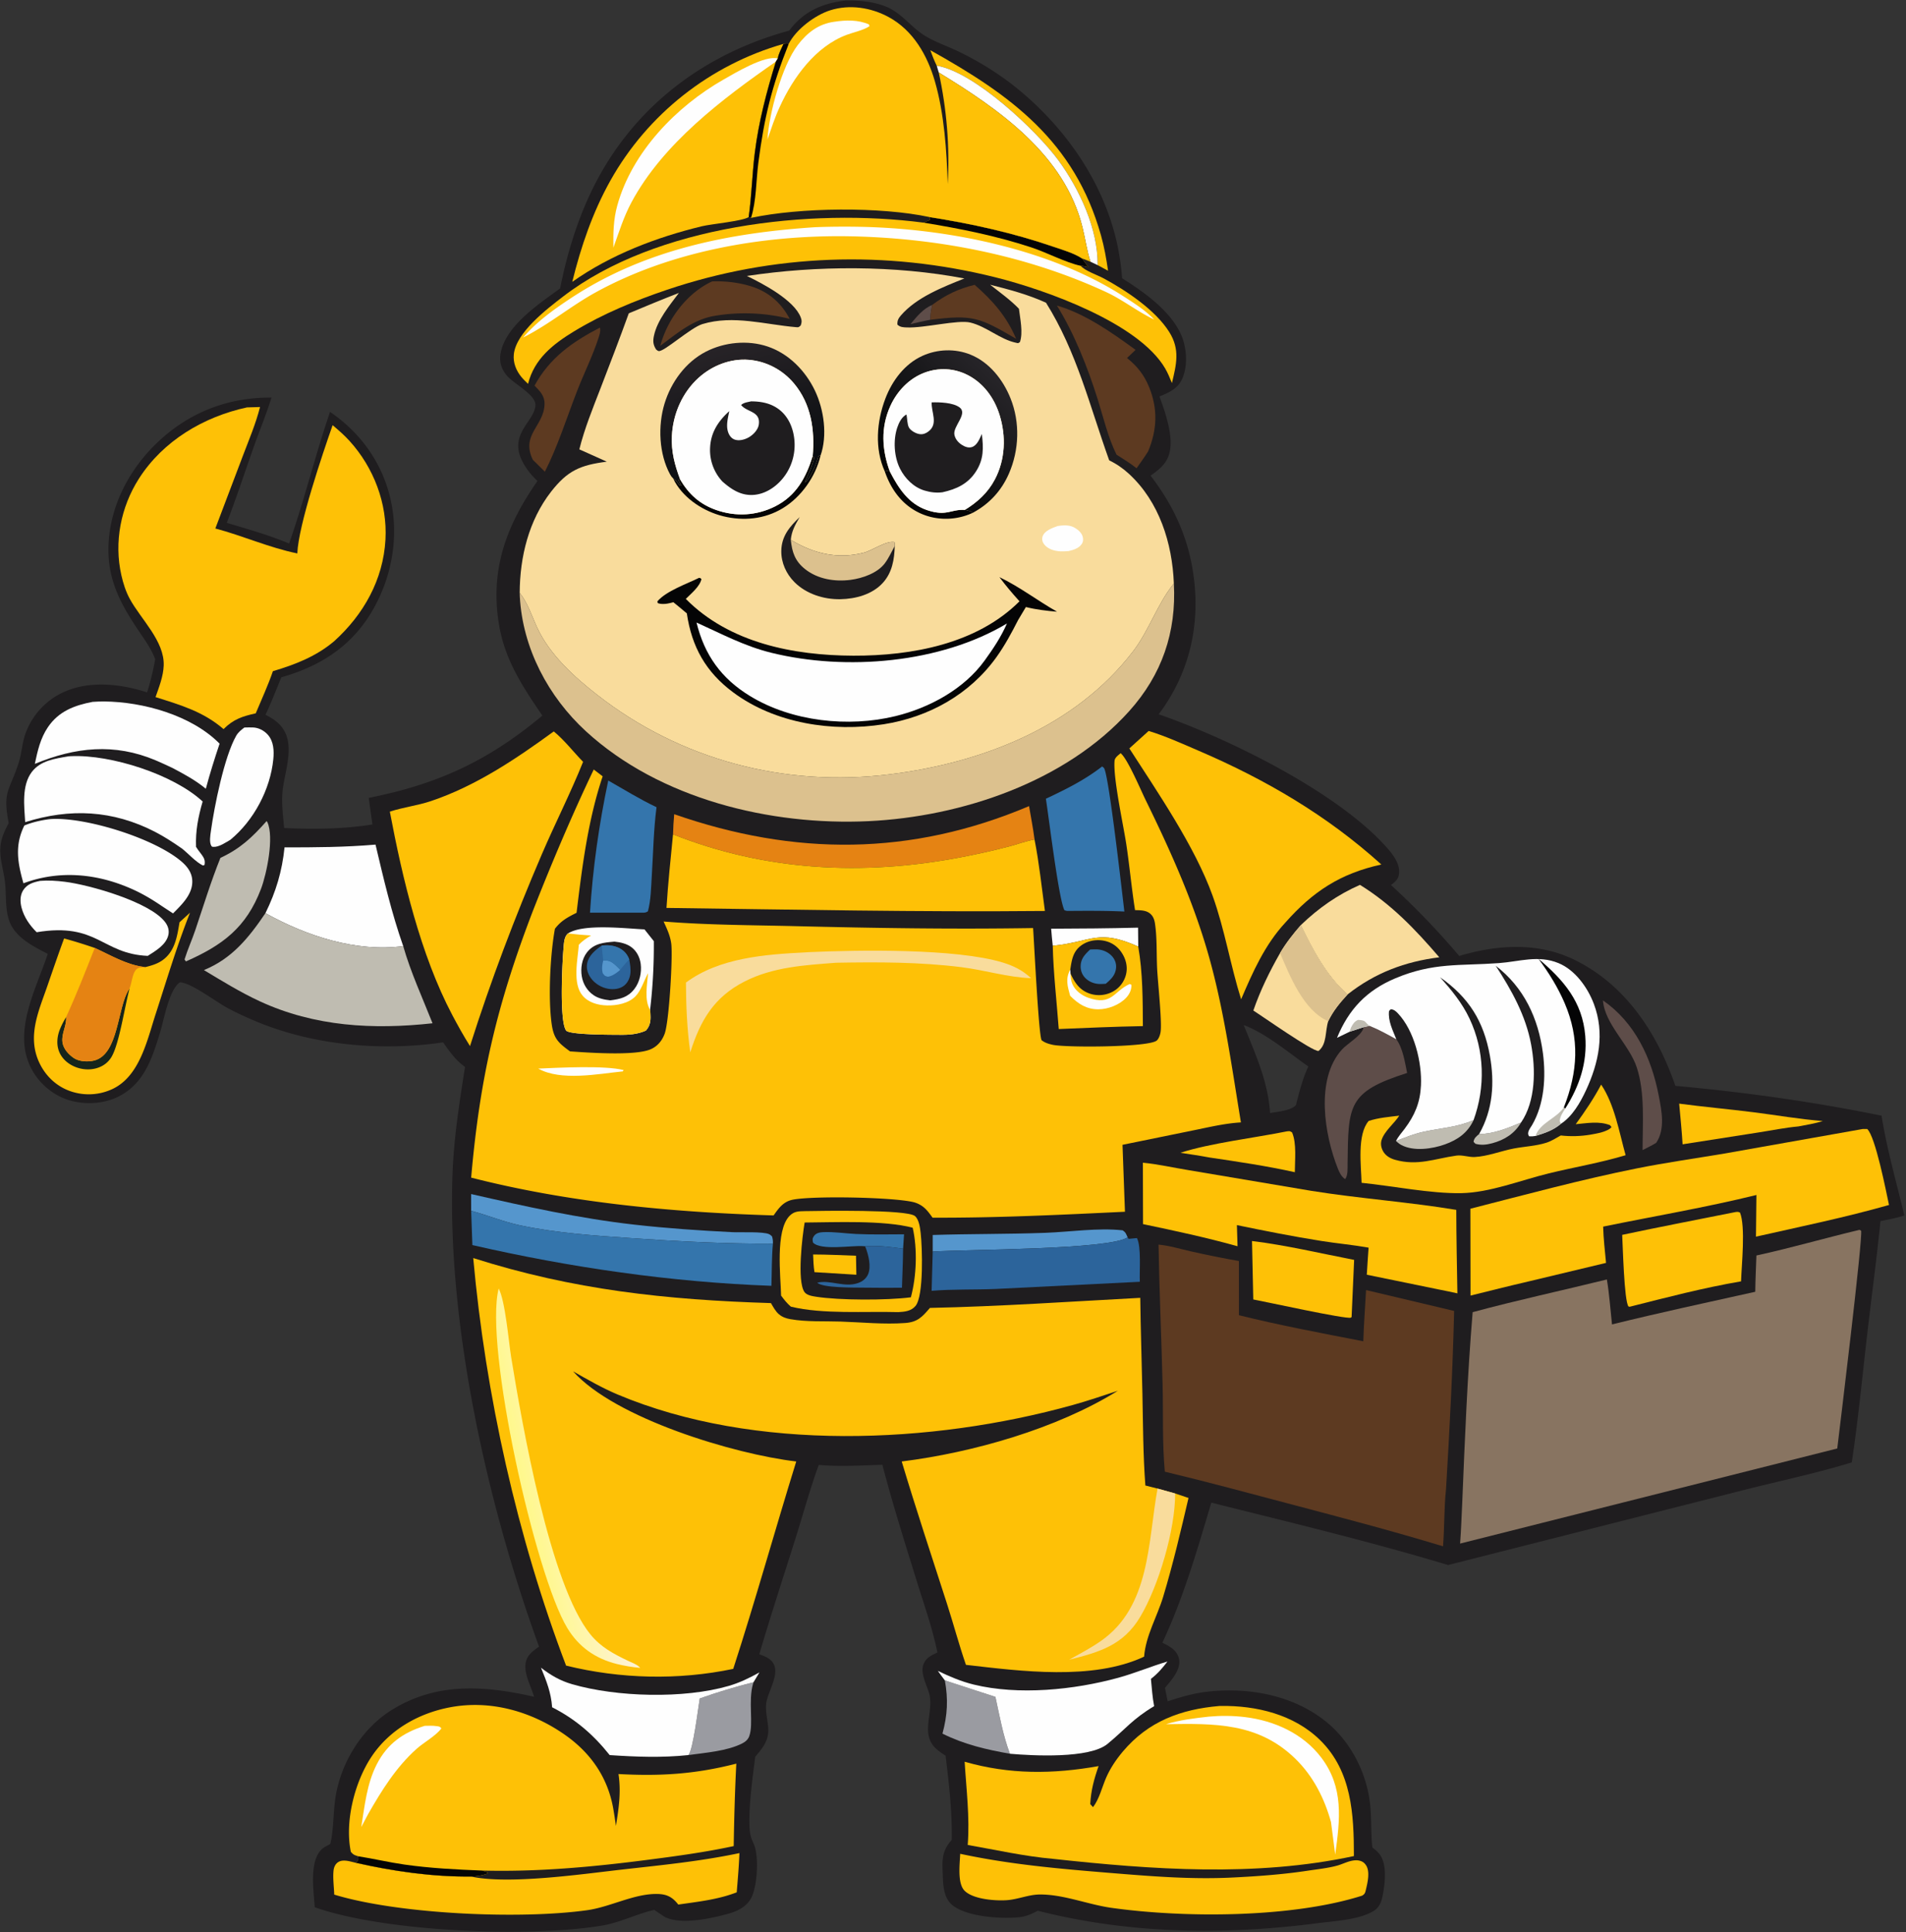
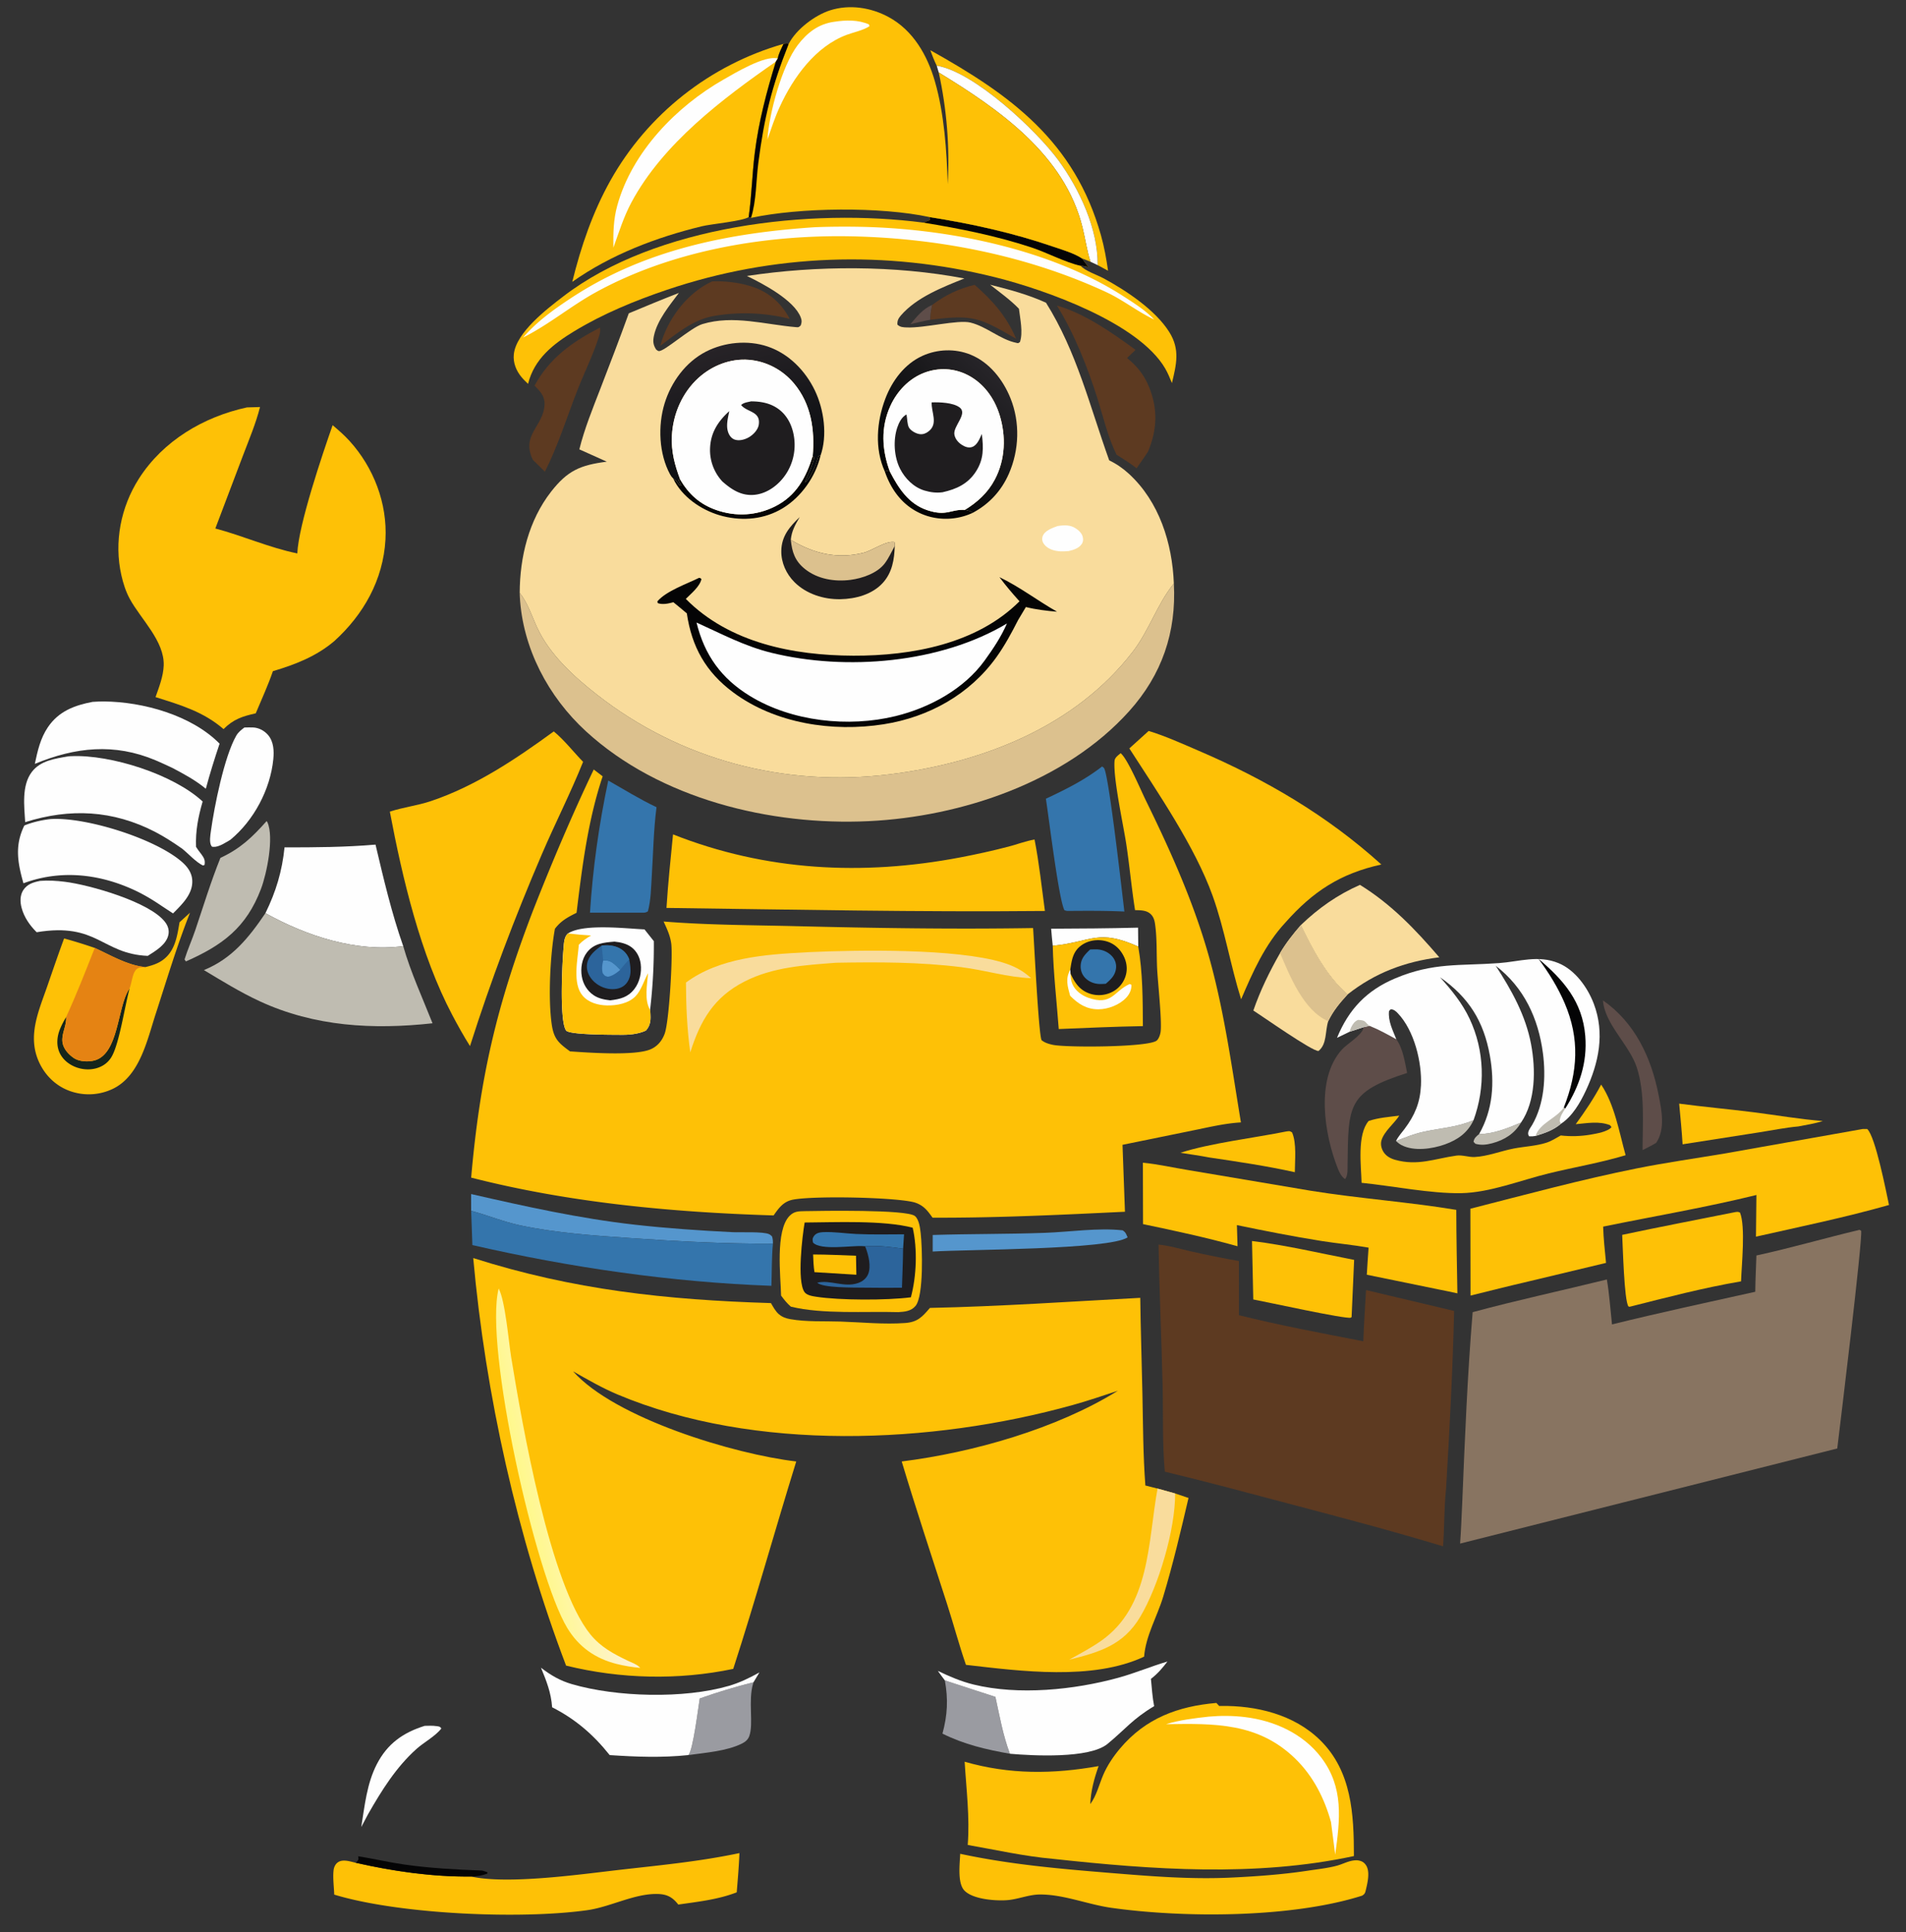
<svg xmlns="http://www.w3.org/2000/svg" width="803" height="814" fill="none">
  <rect width="100%" height="100%" fill="#333333" stroke="none" />
-   <path fill="#1F1D1F" d="M356.32.199c5.665-.104 11.817.487 17.102 2.652 6.382 2.613 10.236 8.43 15.928 12.012 4.364 2.744 9.467 4.446 14.12 6.667 10.205 4.872 19.916 11.117 28.436 18.558 22.652 19.784 38.76 46.786 40.825 77.131 9.051 5.696 20.033 13.394 24.702 23.42 2.477 5.321 3.104 12.883.85 18.443-1.858 4.583-5.543 6.187-9.795 7.943 2.367 6.455 5.73 16.093 4.388 22.988-.987 5.068-4.179 7.573-8.142 10.363 9.693 12.612 15.821 25.959 18.062 41.755 3.017 21.271-1.734 41.599-14.645 58.789 29.314 10.126 76.004 32.983 96.612 56.715 2.432 2.801 5.098 6.517 4.657 10.429-.268 2.387-1.628 3.399-3.399 4.79 10.353 9.478 19.68 19.182 28.762 29.882 15.829-4.753 32.999-5.858 48.17 1.444 21.832 10.509 35.235 31.04 42.881 53.277 29.106 2.626 58.231 6.714 86.858 12.567 2.238 14.049 6.324 28.179 9.603 42.033-3.29 1.092-6.651 1.706-10.048 2.366-1.652 16.344-3.865 32.609-5.739 48.926-2.018 17.573-3.712 35.247-6.357 52.737-15.89 4.868-32.417 8.232-48.516 12.408l-121.556 30.83c-32.843-9.911-66.475-17.932-99.753-26.29-5.915 19.852-11.775 40.225-20.621 59 1.34.674 2.682 1.373 3.904 2.25 1.69 1.215 2.944 3.022 3.182 5.122.501 4.424-3.423 8.52-5.995 11.677l1.147 5.664c5.491-1.822 10.861-3.39 16.626-4.052 17.407-2 36.238 1.421 50.111 12.628 10.534 8.51 17.27 21.882 18.593 35.292.581 5.885.258 11.802.901 17.704 1.168.907 2.479 1.955 3.305 3.188 3.063 4.574 1.952 12.854.823 18.01-.529 2.418-1.649 4.433-3.834 5.691-6.35 3.655-16.33 4.09-23.539 5.022-39.391 5.089-79.077 4.539-117.724-5.264-2.521 1.319-4.958 2.432-7.82 2.73-7.495.782-22.431-.127-28.356-5.278-3.901-3.39-3.694-9.404-3.913-14.122-.254-5.478.099-9.034 3.869-13.185.18-11.969-1.175-23.6-2.606-35.457-2.221-1.458-4.709-3.099-6.044-5.465-3.466-6.144 1.072-14.141-.939-20.961-1.006-3.412-3.672-8.306-2.419-11.875 1.007-2.868 3.36-3.983 5.949-5.187-2.034-10.047-5.515-19.843-8.555-29.621-5.102-16.413-10.279-32.822-14.632-49.454-8.852.262-17.963.851-26.798.046-3.762 10.343-6.644 20.967-9.951 31.457-5.073 16.095-10.34 32.13-15.1 48.322 1.582.566 3.363 1.231 4.649 2.34 5.289 4.561-1.09 13.015-1.747 18.397-.378 3.103.544 6.717.828 9.849.5 5.529-2.072 8.6-5.431 12.566-1.021 7.795-3.539 25.926-1.999 33.114.373 1.743 1.356 3.321 1.863 5.024 1.557 5.225.966 16.679-1.64 21.493-2.01 3.714-5.871 5.498-9.775 6.579-6.981 1.933-20.239 4.869-26.872 1.115l-4.12-2.779c-7.439 1.665-14.348 5.307-21.894 6.579-30.826 5.196-92.004 2.661-121.164-7.712-.383-5.832-1.315-12.4-.138-18.154.565-2.762 1.837-5.779 4.404-7.233.755-.428 1.535-.818 2.29-1.254 1.666-6.772 1.082-15.288 2.798-22.883 3.007-13.316 11.197-26.061 22.816-33.398 18.941-11.96 39.362-10.502 60.245-5.729-1.244-4.357-4.276-9.563-3.561-14.129.537-3.421 3.001-5.126 5.656-6.993-21.733-59.725-38.841-135.714-36.432-199.547.568-15.056 2.903-29.841 5.249-44.696-3.983-2.808-6.463-6.418-9.243-10.337-26.16 3.845-55.215 1.241-79.613-9.179-3.84-1.64-7.693-3.399-11.368-5.383-4.552-2.456-15.537-10.775-19.937-10.725-4.517 3.073-6.664 15.69-8.301 21.037-3.299 10.773-6.643 21.556-17.461 27.044-6.444 3.269-14.8 3.62-21.629 1.327-6.703-2.252-12.466-7.434-15.535-13.802-7.41-15.376 2.444-32.887 7.293-47.606-6.222-3.174-13.971-7.068-16.303-14.14-1.768-5.362-1.074-10.918-1.757-16.422-.617-4.976-2.363-9.826-1.851-14.896.364-3.599 1.845-6.501 3.451-9.665-2.653-13.648.398-13.453 4.246-25.505 1.176-3.684 1.36-7.656 2.553-11.362 2.496-7.751 8.182-14.259 15.466-17.859 11-5.436 24.734-4.023 36.024-.295 1.492-4.604 2.569-9.203 3.428-13.964-1.55-4.255-4.258-7.977-6.774-11.701-7.429-10.995-13.031-21.103-12.924-34.772.13-16.716 8.01-32.486 19.809-44.061 13.411-13.157 30.126-19.864 48.884-19.705-2.071 6.753-4.861 13.416-7.223 20.083-3.858 10.89-7.477 21.891-11.605 32.682 8.814 2.646 17.756 5.147 26.25 8.719 6.412-18.219 10.972-37.15 17.244-55.453 11.996 8.187 20.753 19.756 24.73 33.794 4.645 16.391 1.937 34.199-6.338 48.974-8.706 15.543-22.047 24.271-38.908 29.029-2.162 5.283-4.25 10.611-6.667 15.782 1.811.974 3.639 1.995 5.169 3.386 8.702 7.912 2.437 20.562 1.89 30.326-.258 4.598.414 9.428.785 14.018 12.412.559 24.905.459 37.202-1.492l-1.56-11.209c29.181-5.772 50.445-15.682 73.15-34.658-8.2-12.056-15.572-23.05-18.161-37.741-4.108-23.309 2.893-42.234 16.106-61.106a31.749 31.749 0 0 1-3.609-3.954c-11.436-14.913 2.567-20.392 2.746-28.091.103-4.399-9.425-9.022-12.24-12.583-1.97-2.492-2.95-5.248-2.537-8.429 1.542-11.895 16.287-21.561 25.176-28.051 3.358-16.842 8.746-33.714 17.246-48.68 17.39-30.622 45.631-50.765 79.26-59.938l.531-.684c6.119-7.736 13.808-10.872 23.31-12.02zm167.66 431.633c4.973 12.411 10.175 23.517 11.108 37.09 2.897-.559 8.937-1.018 10.913-3.401l.161-.665c1.355-5.294 2.725-10.603 5.042-15.575-8.43-5.895-17.613-13.79-27.224-17.449z" />
  <path fill="#5E4D49" d="M383.59 136.547c2.73-3.24 5.191-6.388 9.18-8.126-.52 2.161-.818 4.075-.817 6.3-2.803.501-5.585 1.199-8.363 1.826z" />
  <path fill="#BFBCB1" d="M623.152 477.763c6.128-.059 12.121-2.5 17.664-4.85-2.698 4.656-6.989 7.354-12.156 8.725-2.411.64-4.65.9-7.066.221l-.783-.818c.209-1.574 1.151-2.297 2.341-3.278zm-35.017 2.947c3.851-1.529 7.541-3.033 11.605-3.919 7.143-1.558 14.292-1.92 21.069-4.891-2.448 5.304-6.629 8.265-12.051 10.21-5.373 1.928-13.083 3.017-18.285.315-.876-.454-1.593-1.078-2.338-1.715z" />
  <path fill="#FEFEFE" d="M442.854 391.247c12.207-.049 24.404-.125 36.607-.446l.084 7.98c-16.864-7.541-19.495-2.127-35.318-.407l-.701.071c-.235-2.396-.516-4.796-.672-7.198z" />
  <path fill="#5D3A21" d="M410.616 119.991c7.68 6.706 13.473 13.307 17.497 22.756-15.5-9.018-18.145-10.292-36.16-8.026-.001-2.225.297-4.139.817-6.3 5.619-4.183 11.024-6.777 17.846-8.43z" />
  <path fill="#FEC106" d="M391.947 21.158c33.854 18.87 60.768 38.358 71.894 77.977 1.381 4.917 2.267 9.88 2.988 14.93l-4.385-2.366c.148-15.324-7.643-31.977-16.493-44.115-9.023-12.375-35.482-37.39-51.308-39.9-1.051-2.147-1.892-4.282-2.696-6.526z" />
  <path fill="#FEFEFE" d="M394.645 27.683c15.826 2.511 42.285 27.526 51.308 39.901 8.85 12.138 16.641 28.791 16.493 44.115l-3.025-1.442c-1.501-4.619-2.181-9.608-3.336-14.333-7.518-30.757-35.211-49.886-60.592-65.397l-.848-2.844z" />
  <path fill="#5E4D49" d="M675.33 421.449c13.529 9.409 20.411 24.244 23.468 39.99 1.257 6.472 2.862 14.206-1.047 20.026-1.82 1.135-3.835 2.063-5.736 3.063.009-11.18 1.08-24.147-2.45-34.871-3.145-9.552-13.536-18.244-14.235-28.208z" />
  <path fill="#FEC106" d="M542.157 476.623c1.21-.086 1.105-.259 2.201.461 1.983 4.643 1.16 11.725 1.155 16.748-11.915-2.65-23.982-4.417-36.047-6.209-4.042-.767-8.111-1.357-12.179-1.967 12.617-4.095 31.249-6.268 44.87-9.033z" />
  <path fill="#5596CD" d="M392.955 520.281c15.784-.504 31.589-.33 47.382-.909 10.567-.387 22.152-2.187 32.608-1.062 1.371.868 1.462 1.523 2.119 2.975-7.801 5.242-67.712 5.04-82.113 5.967l.004-6.971z" />
  <path fill="#FEC106" d="M707.436 464.944c10.433 1.385 20.918 2.311 31.357 3.634 9.723 1.231 19.367 2.935 29.147 3.692-3.334 1.081-6.879 1.618-10.318 2.284-5.542.495-11.198 1.672-16.708 2.519l-32.031 5.007c-.349-5.722-.92-11.428-1.447-17.136z" />
  <path fill="#9A9BA1" d="m398.068 707.919 21.302 6.95c1.749 7.974 3.205 16.312 6.116 23.962-10.043-1.78-19.227-3.894-28.424-8.481 2.116-7.836 2.458-14.45 1.006-22.431z" />
  <path fill="#5D3A21" d="M300.032 118.544c5.33-.217 11.09.458 16.198 2.018 7.48 2.283 12.877 6.952 16.477 13.788-10.515-2.682-21.907-3.088-32.58-1.105-8.548 1.732-15.157 7.405-21.963 12.448a45.3 45.3 0 0 1 1.163-3.611c3.604-9.802 11.153-19.144 20.705-23.538z" />
  <path fill="#9A9BA1" d="M294.801 715.539c7.447-2.635 14.98-4.927 22.649-6.827l-.179.581c-2.158 7.266.304 16.871-1.607 22.11-.534 1.465-1.626 2.39-2.972 3.073-6.422 3.259-15.542 3.908-22.672 4.911 1.985-2.015 4.151-20.185 4.781-23.848z" />
  <path fill="#5D3A21" d="M252.769 138.007c.349 1.604-.229 3.167-.732 4.701-2.435 7.43-6.016 14.586-8.858 21.888-4.374 11.237-8.162 23.39-13.616 34.119l-5.086-5.016c-5.129-10.621 4.712-14.143 4.942-23.468.086-3.467-1.95-5.465-4.227-7.771 6.442-11.755 15.855-18.377 27.577-24.453z" />
  <path fill="#5596CD" d="M198.484 503.034c22.841 5.21 45.452 10.249 68.775 12.889 13.776 1.56 27.596 2.487 41.442 3.18 3.137.157 12.922-.345 15.354.856.546.269.776.523 1.196.907.357 1.101.408 1.92.38 3.073-20.038.06-39.698-.939-59.681-2.333-15.756-1.099-31.476-2.12-46.96-5.418-6.968-1.484-13.607-4.264-20.49-6.097l-.016-7.057z" />
  <path fill="#FEFEFE" d="M102.956 306.487c1.189-.029 2.381-.057 3.571-.022 2.418.072 4.766 1.306 6.352 3.12 2.447 2.797 2.615 6.75 2.267 10.269-1.256 12.728-8.229 25.819-18.084 33.933-1.986 1.14-4.877 3.167-7.213 2.98-.478-.038-.583-.051-.818-.432-.918-1.489-.424-4.424-.197-6.079 1.428-10.419 5.658-31.588 10.718-40.354.836-1.449 2.091-2.42 3.404-3.415z" />
  <path fill="#BFBCB1" d="M112.318 345.917c.118.166.271.313.354.499 2.844 6.31-.269 21.62-2.722 28.08-6.186 16.288-16.188 23.702-31.574 30.52-.289-.196-.425-.554-.624-.841 1.314-4.205 3.16-8.281 4.575-12.477 3.413-10.125 6.541-20.371 10.536-30.285 8.423-3.943 13.345-8.623 19.455-15.496z" />
  <path fill="#5E4D49" d="m574.44 432.75 2.519-.58c4.031 1.613 7.536 3.6 11.325 5.668 2.781 3.844 3.602 9.645 4.538 14.182-25.085 7.988-24.757 13.556-25.088 38.184-.027 1.998.227 4.89-1.024 6.533-1.511-.914-2.408-2.758-3.056-4.381-5.666-14.187-9.581-37.696 1.677-50.168 2.285-2.531 7.999-5.742 9.005-8.84.063-.192.069-.398.104-.598z" />
  <path fill="#FEC106" d="M527.473 522.824c14.415 1.753 28.762 5.189 43.024 7.944l-1.066 24.088c-.118.083-.22.194-.353.249-1.871.777-35.872-6.705-41.071-7.663l-.534-24.618z" />
  <path fill="#F9DC9C" d="M548.055 389.716c4.844 10.161 11.009 21.806 19.687 29.22-3.297 3.603-6.031 6.846-8.166 11.281-1.373 4.445-.471 9.622-4.081 12.538-2.496.305-23.958-14.836-27.458-17.044 2.942-8.51 6.8-16.388 11.253-24.189 2.478-4.224 5.561-8.113 8.765-11.806z" />
  <path fill="#DCC18E" d="M548.054 389.716c4.844 10.161 11.009 21.806 19.687 29.22-3.297 3.603-6.031 6.846-8.166 11.281-10.434-4.505-16.127-19.005-20.286-28.695 2.478-4.224 5.561-8.113 8.765-11.806z" />
  <path fill="#3475AC" d="M256.257 328.829c6.766 3.853 13.296 7.886 20.339 11.237-1.243 9.533-1.4 19.391-2 28.992-.307 4.91-.352 10.08-1.623 14.851-1.07.794-2.047.558-3.348.592l-21.064-.001c1.209-18.987 3.777-37.042 7.696-55.671z" />
  <path fill="#FEFEFE" d="M16.938 371.095c3.405-.287 6.939-.04 10.322.375 10.44 1.28 36.15 8.561 42.41 17.133 1.15 1.576 1.696 3.402 1.249 5.338-.947 4.105-5.376 6.648-8.671 8.754-19.383-.821-21.107-14.203-46.8-9.965-2.895-2.859-5.297-6.3-6.354-10.279-.647-2.433-.721-5.209.679-7.407 1.675-2.63 4.275-3.369 7.165-3.949z" />
  <path fill="#5D3A21" d="M445.291 128.738c11.769 3.338 23.333 11.508 33.118 18.65l-3.59 3.437c4.294 3.445 7.216 7.144 9.296 12.246 3.748 9.196 3.398 17.984-.404 27.085-1.527 2.438-3.225 4.768-4.879 7.121-2.622-2.125-5.622-3.897-8.449-5.746-3.573-7.257-5.493-15.576-7.909-23.273-4.212-13.419-9.779-27.547-17.183-39.52z" />
  <path fill="#FEC106" d="m443.525 398.445.701-.071c15.823-1.72 18.455-7.134 35.319.407 1.908 10.988 1.894 22.392 1.951 33.508-11.821.21-23.632.74-35.444 1.227-.864-11.653-2.25-23.401-2.527-35.071z" />
  <path fill="#FEFEFE" d="m450.908 408.494.145 1.755c-.014 1.449.158 2.981.739 4.324 1.193 2.757 3.872 4.757 6.64 5.747 10.011 3.582 10.817-2.8 17.5-5.77l.737.326c.075 2.043-.765 3.875-2.13 5.374-2.777 3.053-7.696 4.951-11.781 4.956-5.002.007-8.54-2.275-11.914-5.72-1.086-4.007-2.08-7.158.064-10.992z" />
  <path fill="#1F1D1F" d="M450.906 408.494c.605-3.932 1.069-7.502 4.464-10.078 2.719-2.064 6.303-2.751 9.635-2.124 3.196.602 5.762 2.337 7.552 5.041 1.816 2.744 2.614 5.949 1.838 9.19a11.283 11.283 0 0 1-5.365 7.126c-2.97 1.687-6.652 2.053-9.891.958-4.233-1.431-6.268-4.484-8.088-8.358l-.145-1.755z" />
  <path fill="#3475AC" d="M459.266 400.015a46.808 46.808 0 0 1 2.569-.062c2.485.03 4.899 1.001 6.612 2.841 1.264 1.356 1.919 3.142 1.748 4.994-.282 3.046-2.133 4.767-4.338 6.658-.756.05-1.513.098-2.271.101-2.402.011-4.809-.884-6.473-2.658-1.311-1.397-1.915-3.188-1.827-5.094.141-3.041 1.884-4.784 3.98-6.78zm5.067-77.122c.286.264.672.45.858.792 2.095 3.858 7.581 52.757 8.508 60.337-7.972-.383-15.911-.328-23.89-.262-.459.015-.906-.165-1.348-.284-2.418-4.408-6.588-39.242-7.834-46.978 8.332-3.911 16.416-7.912 23.706-13.605z" />
  <path fill="#F9DC9C" d="M548.055 389.716c7.445-7.157 15.443-12.768 24.898-16.939 13.261 8.194 23.371 18.811 33.426 30.52-14.466 1.805-27.117 6.564-38.637 15.639-8.678-7.414-14.843-19.059-19.687-29.22z" />
  <path fill="#FEFEFE" d="M227.908 702.567c4.105 3.178 8.04 5.481 13.052 6.94 18.882 5.495 47.187 6.211 66.011.755 4.65-1.348 8.759-3.352 12.977-5.701l-2.499 4.151c-7.669 1.9-15.202 4.192-22.649 6.827-.63 3.663-2.796 21.833-4.781 23.848-11.21 1.169-21.955.757-33.155.007-6.89-8.634-14.396-15.132-24.251-20.144-.45-6.216-2.364-11.008-4.705-16.683z" />
-   <path fill="#2C649B" d="m475.065 521.285.422.626c1.171-.124 2.34-.234 3.513-.329 1.905 3.788.992 13.799 1.209 18.412l-60.778 3.029c-8.913.374-18.08.027-26.937.782l.458-16.553c14.401-.927 74.312-.725 82.113-5.967z" />
  <path fill="#FEFEFE" d="M39.014 295.685c1.574-.094 3.154-.181 4.732-.169 16.56.125 36.948 5.815 48.768 17.776-2.106 6.313-4.084 12.563-5.8 18.997-4.314-3.569-9.14-6.164-14.065-8.769-2.345-1.097-4.696-2.203-7.082-3.21-17.41-7.351-33.867-5.544-50.895 1.493 1.158-5.454 2.334-10.766 5.514-15.457 4.573-6.743 11.218-9.21 18.828-10.661z" />
  <path fill="#FEC106" d="M731.112 510.628c.97-.109.983-.188 1.956.209 2.377 5.976.681 21.78.442 28.976-15.838 2.706-31.339 6.765-46.902 10.698l-.529-.107c-1.837-2.344-2.389-25.788-2.647-30.171 15.85-3.38 31.79-6.414 47.68-9.605z" />
-   <path fill="#E58313" d="M284.042 343.011c50.658 17.628 99.686 17.703 149.499-3.409.793 4.68 1.712 9.372 2.316 14.079-3.638.613-7.343 2.039-10.942 2.979-6.741 1.76-13.609 3.271-20.453 4.569-41.099 7.8-81.87 5.72-120.917-9.715.078-2.852.226-5.662.497-8.503z" />
  <path fill="#FEFEFE" d="M20.336 345.167c.403-.045.805-.097 1.21-.121 14.87-.863 44.162 8.349 55.247 18.192 2.373 2.108 4.133 4.637 4.216 7.897.145 5.676-4.425 9.95-8.105 13.673l-4.78-3.143c-3.847-2.62-7.73-4.953-11.972-6.886-14.82-6.752-30.926-8.387-46.273-2.664-2.438-8.615-3.772-15.946.388-24.352 3.303-1.338 6.556-2.091 10.069-2.596zm218.976 48.07c6.576-4.214 24.331-2.05 32.215-1.697l3.931 4.948a230.412 230.412 0 0 1-1.571 28.942c.043.401.088.803.112 1.206.175 3.008.149 5.218-1.895 7.535-3.326 1.515-7.118 1.823-10.739 1.778-2.848-.035-21.447.089-22.855-1.806-2.882-3.881-1.629-28.781-1.084-34.916.178-2.002.245-4.612 1.886-5.99z" />
  <path fill="#1F1D1F" d="M258.884 396.697c2.475.231 5.213.855 7.218 2.399 2.203 1.696 3.473 4.255 3.825 6.982.463 3.591-.424 7.679-2.662 10.566-2.736 3.527-5.972 4.267-10.163 4.783-2.493-.273-5.015-.775-7.107-2.233-2.66-1.855-4.324-4.638-4.879-7.814-.598-3.425.018-7.454 2.225-10.225 3.017-3.791 7.084-4.064 11.543-4.458z" />
  <path fill="#2C649B" d="M253.499 398.368c3.185-.38 6.385.024 8.968 2.069 1.212.959 2.077 2.298 2.63 3.732.353 1.984.739 4.169.454 6.18-.278 1.97-1.205 3.892-2.859 5.059-1.808 1.276-4.179 1.517-6.316 1.174-2.989-.481-5.805-2.189-7.546-4.676-1.243-1.777-1.887-3.947-1.453-6.105.673-3.351 3.467-5.594 6.122-7.433z" />
  <path fill="#5596CD" d="M254.123 404.689c2.242-.169 3.391.338 5.079 1.834a23.533 23.533 0 0 1 2.072 2.07c-1.519 1.312-3.131 2.518-5.126 2.894-1.376-.336-1.357-.401-2.227-1.536-.432-1.981-.227-3.294.202-5.262z" />
  <path fill="#3475AC" d="M253.5 398.368c3.185-.38 6.385.024 8.968 2.069 1.212.959 2.077 2.298 2.63 3.732-1.329 1.441-2.647 2.854-3.824 4.424a23.533 23.533 0 0 0-2.072-2.07c-1.688-1.496-2.837-2.003-5.079-1.834l-.623-6.321z" />
  <path fill="#FEC106" d="M273.887 425.43c.043.401.088.803.112 1.206.175 3.008.149 5.218-1.895 7.535-3.326 1.515-7.118 1.823-10.739 1.778-2.848-.035-21.447.089-22.855-1.806-2.882-3.881-1.629-28.781-1.084-34.916.178-2.002.245-4.612 1.886-5.99 3.234.408 6.448.673 9.7.877-1.932 1.157-3.585 2.229-5.148 3.879-.462 6.167-2.792 16.397 1.618 21.5 2.523 2.921 6.504 3.996 10.232 4.079 4.08.091 9.114-.81 12.054-3.896 2.403-2.523 3.571-6.641 5.271-9.698-.365 4.701-1.709 11.295.848 15.452z" />
  <path fill="#FEFEFE" d="M395.113 703.916c4.914 2.353 9.754 4.452 15.061 5.751 18.897 4.628 42.295 2.283 60.989-2.858 7.007-1.927 13.721-4.787 20.686-6.835-2.119 2.758-4.167 5.182-6.96 7.311.373 3.82.609 7.721 1.35 11.488-9.19 5.506-11.924 9.547-19.649 15.915-7.617 6.279-31.542 4.977-41.104 4.143-2.911-7.65-4.367-15.988-6.116-23.962l-21.302-6.95c-.994-1.325-2.017-2.637-2.955-4.003z" />
  <path fill="#FEC106" d="M674.569 456.92c5.671 8.456 7.592 20.024 10.305 29.752-10.576 3.19-21.664 5.039-32.401 7.661-11.766 2.872-24.768 8.113-36.883 8.325-12.85.224-28.789-3.028-41.953-4.359-.2-7.162-1.963-20.34 2.983-26.054 4.148-1.377 8.579-1.702 12.899-2.237-2.161 3.359-6.309 6.523-7.479 10.335-.487 1.589-.118 3.314.701 4.743 1.078 1.879 2.992 2.948 5.023 3.521 9.538 2.686 16.665-.485 25.8-1.768 2.549-.358 5.172.713 7.753.587 5.381-.262 11.167-2.569 16.493-3.584 4.476-.852 9.218-1.028 13.581-2.402 2.149-.676 4.205-1.976 6.159-3.085 4.183.485 8.408.347 12.559-.351 2.291-.386 7.481-1.289 8.818-3.183l-.63-.8c-4.615-1.819-9.62-.835-14.435-.413 3.922-5.404 7.575-10.777 10.707-16.688z" />
  <path fill="#FEFEFE" d="M28.767 318.645c.431-.063.87-.073 1.306-.091 16.72-.706 43.02 7.704 55.303 19.107-1.872 6.459-3.038 12.35-2.787 19.095.877 1.501 2.076 2.753 2.993 4.222.704 1.126.827 2.134.58 3.427l-.677.22c-3.112-1.547-6.013-4.914-8.79-7.126-3.643-2.535-7.4-4.996-11.345-7.034-17.804-9.196-35.83-10.056-54.741-4.103-.399-6.718-1.548-15.38 2.764-21.113 3.647-4.847 9.836-5.647 15.394-6.604zm91.107 38.342c12.82.011 25.547-.065 38.332-1.166 3.422 14.451 6.742 28.734 11.668 42.766-19.939 2.642-40.859-4.34-58.044-13.893 4.442-9.084 7.023-17.637 8.044-27.707z" />
  <path fill="#3475AC" d="M198.5 510.091c6.883 1.833 13.522 4.613 20.49 6.097 15.484 3.298 31.204 4.319 46.96 5.418 19.983 1.394 39.643 2.393 59.681 2.333-.536 5.837-.443 11.89-.634 17.759-42.309-1.548-84.769-7.707-125.987-17.165l-.51-14.442z" />
  <path fill="#FEC106" d="M339.269 510.227c6.693-.122 42.626-.752 46.15 2.04 1.802 1.427 2.223 5.163 2.471 7.311.647 5.619 1.372 26.404-2.196 30.615-1.856 2.189-4.527 2.435-7.202 2.585-14.091-.402-31.866.97-45.307-2.311-1.623-1.399-2.832-2.932-4.108-4.647-.188-8.076-2.522-27.438 3.584-33.606 2.018-2.038 3.926-1.912 6.608-1.987z" />
  <path fill="#1F1D1F" d="M338.996 515.031c12.832-.073 33.261-1.045 45.523 2.194 2.051 8.99 1.618 20.414-.766 29.31-10.165 1.326-30.054 1.292-39.884-.233-1.584-.246-4.001-.595-4.968-2.017-3.185-4.687-.875-23.545.095-29.254z" />
  <path fill="#FEC106" d="M342.564 528.491c6.016.006 12.06.325 18.073.527l.147 8.005-17.649-1.084c-.395-2.482-.48-4.942-.571-7.448z" />
  <path fill="#3475AC" d="m364.465 525.044-.7-.059c-4.916-.381-17.985 1.961-21.246-1.511-.22-1.122-.347-1.656.359-2.693.865-1.27 2.36-1.614 3.783-1.687 4.636-.24 9.451.557 14.094.768 6.682.304 13.432.162 20.121.134l-.401 6.066c-5.453-.772-10.509-1.422-16.01-1.018z" />
  <path fill="#2C649B" d="M364.465 525.044c5.501-.404 10.557.246 16.01 1.018-.029 5.47-.336 10.974-.479 16.447-5.486.015-10.978.057-16.463-.038-3.479-.061-17.027.165-19.205-2.091 5.425-1.324 11.312 2.138 17.1.172 1.911-.649 3.515-1.878 4.313-3.769 1.372-3.254.137-8.16-1.102-11.315-.055-.142-.116-.283-.174-.424z" />
  <path fill="#FEC106" d="M404.53 780.977c21.026 4.513 41.571 6.29 62.965 8.041 17.12 1.402 34.109 2.805 51.323 1.975 10.693-.515 21.598-1.297 32.19-2.903 4.03-.611 8.442-1.06 12.357-2.135 2.016-.554 3.856-1.526 5.916-1.989.985-.221 2.151-.363 3.153-.162 1.393.278 2.276.807 3.07 1.998 1.761 2.641.669 7.277-.012 10.131-.331 1.391-.388 1.916-1.626 2.676-29.623 9.415-74.889 9.469-105.671 5.125-9.91-1.399-20.28-5.735-30.258-5.611-4.677.059-9.135 2.081-13.781 2.393-4.929.331-14.177-.37-17.774-3.981-3.137-3.15-2.004-11.37-1.852-15.558zm-206.106 9.575c15.854 3.466 46.891-1.034 63.321-2.896 16.855-1.91 33.143-3.459 49.78-6.973-.215 5.514-.695 11.03-1.147 16.529-7.859 3.056-16.329 3.953-24.616 5.151-2.499-3.197-4.838-4.406-8.933-4.465-9.727-.14-19.661 5.468-29.426 6.838-28.336 3.976-79.476 1.7-106.591-6.566-.109-3.295-.631-6.949-.281-10.198.148-1.366.77-2.744 1.963-3.495 2.094-1.32 5.068-.225 7.296.258 15.746 3.588 32.454 5.993 48.634 5.817zM75.637 388.53l4.427-4.035c-5.554 14.003-9.837 28.403-14.49 42.715-3.56 10.948-6.676 26.019-18.009 31.485a23.486 23.486 0 0 1-18.329.856c-5.794-2.138-10.296-6.576-12.826-12.181-4.974-11.02-.072-21.522 3.552-32.006 2.311-6.685 4.594-13.374 7.046-20.009a210.076 210.076 0 0 1 12.913 4c6.382 2.928 13.248 6.991 20.251 7.928l.666.095c.133.018.267.031.401.047 2.485-.612 4.994-1.334 7.116-2.819 5.397-3.775 6.261-10.063 7.282-16.076z" />
  <path fill="#16251B" d="M27.847 428.492c.285 3.52-2.03 7.039-1.516 10.62.396 2.753 2.488 5.039 4.704 6.574 2.257 1.563 6.006 1.747 8.602 1.099 10.41-2.597 9.72-22.321 14.724-30.039.081-.125.167-.246.251-.369-2.025 7.411-4.25 22.75-7.455 28.577a10.216 10.216 0 0 1-4.134 4.109c-3.086 1.677-6.84 1.837-10.164.818-3.276-1.004-6.262-3.189-7.732-6.345-1.474-3.163-1.132-6.866.166-10.028.708-1.725 1.596-3.418 2.554-5.016z" />
  <path fill="#E58313" d="M39.923 399.355c6.382 2.928 13.248 6.991 20.25 7.928l.667.095c.133.018.267.031.4.047-1.66.167-3.055-.077-4.166 1.382-1.338 1.756-1.61 5.395-2.46 7.57-.084.123-.17.244-.251.369-5.004 7.718-4.314 27.442-14.724 30.039-2.596.648-6.345.464-8.602-1.099-2.216-1.535-4.308-3.821-4.704-6.574-.514-3.581 1.8-7.1 1.516-10.62 4.334-9.443 8.254-19.459 12.074-29.137z" />
  <path fill="#BFBCB1" d="M85.914 408.679c11.88-4.861 18.885-13.612 25.916-23.985 17.185 9.553 38.105 16.535 58.044 13.893 3.146 11.02 8.134 21.837 12.352 32.503-24.962 2.736-49.667 1.436-72.817-9.281-8.133-3.766-15.829-8.514-23.495-13.13z" />
  <path fill="#FEC106" d="M481.496 489.828c6.341.602 12.83 2.1 19.14 3.12l51.825 8.735c20.283 3.244 40.815 4.669 61.074 8.014.012 11.723.279 23.455.467 35.176-2.405-.564-4.835-1.028-7.256-1.519l-30.913-6.336c.203-3.803.5-7.606.754-11.406-6.551-1.161-13.235-1.759-19.816-2.8-11.919-1.885-23.847-4.247-35.665-6.69l.271 8.902c-13.161-3.676-26.447-6.527-39.814-9.323l-.067-25.873zM283.543 351.514c39.047 15.435 79.818 17.515 120.917 9.715 6.844-1.298 13.712-2.809 20.453-4.569 3.599-.94 7.304-2.366 10.942-2.979 1.939 9.862 3.014 20.128 4.369 30.095-53.143.508-106.295-.593-159.435-1.282.649-10.324 1.744-20.685 2.754-30.98zm-42.447-232.771c3.644-14.802 8.584-29.316 16.059-42.657 15.737-28.084 42.057-48.767 72.936-57.598-.878 1.954-2.052 4.043-2.412 6.16l-.814 1.315c-3.872 12.56-7.256 25.397-8.877 38.467-1.114 8.98-1.31 18.067-2.567 27.032-2.702 1.72-15.703 2.889-19.653 3.843-19.216 4.64-38.471 11.994-54.672 23.438z" />
  <path fill="#FEFEFE" d="M258.426 104.334c-.102-6.123-.002-11.774 1.627-17.707 6.2-22.585 24.889-41.78 44.788-53.124 5.048-2.878 17.421-10.317 22.837-8.855l-.814 1.315c-22.542 15.662-47.59 34.582-60.808 59.234-3.301 6.155-5.279 12.605-7.63 19.137z" />
  <path fill="#FEC106" d="M483.936 307.936c7.136 2.181 14.21 5.398 21.076 8.348 28.291 12.155 54.081 27.242 76.951 47.915-17.219 3.775-28.827 11.346-40.448 24.485-8.631 9.28-13.722 20.83-18.631 32.315-4.515-14.403-6.899-29.433-12.015-43.651-7.448-20.696-23.024-43.353-35.074-62.052l8.141-7.36zm-250.633.201c4.329 3.507 8.413 8.769 12.354 12.817-5.3 13.207-11.792 25.909-17.399 38.984-11.411 26.613-21.47 53.155-30.246 80.759-2.699-4.276-5.113-8.629-7.476-13.094-13.398-25.396-20.983-57.561-26.298-85.669 5.606-1.852 11.578-2.531 17.233-4.42 18.842-6.295 35.909-17.771 51.832-29.377z" />
  <path fill="#FEFEFE" d="M563.279 437.228c4.946-12.017 12.446-19.967 24.526-25.06 16.046-6.765 27.124-5.223 43.648-6.422 8.674-.629 16.589-3.532 25.182.018 6.966 2.878 12.234 10.232 14.836 17.106 4.705 12.434 2.125 24.815-3.333 36.551-2.375 5.107-5.704 10.9-10.531 14.028-3.222 2.735-6.728 3.87-10.683 5.104-.938.179-1.73.21-2.683.166-1.213-1.59.394-3.314 1.252-4.795 5.152-8.888 5.849-20.202 4.544-30.216-1.917-14.716-8.018-27.757-19.886-36.843 6.691 10.301 12.641 20.938 14.909 33.15 1.937 10.427 1.969 23.811-4.246 32.898-5.543 2.35-11.536 4.791-17.664 4.85 5.823-10.276 6.585-21.584 4.53-33.065-2.597-14.513-8.922-24.543-20.937-32.973 4.807 5.417 9.283 10.84 12.389 17.439 6.333 13.458 6.727 28.839 1.675 42.736-6.777 2.971-13.926 3.333-21.069 4.891-4.064.886-7.754 2.39-11.605 3.919.904-1.877 2.402-3.515 3.65-5.177 4.286-5.708 6.515-11.024 6.863-18.204.473-9.787-2.822-23.195-9.738-30.454-.872-.916-1.689-1.63-3.004-1.696l-.711.758c-.456 4.232 1.558 8.056 3.09 11.901-3.789-2.068-7.294-4.055-11.325-5.668l-2.519.58-5.814 1.898-5.346 2.58z" />
  <path fill="#BFBCB1" d="M568.625 434.648c.177-.645.338-1.291.638-1.894.666-1.338 1.467-2.515 2.887-3.081 3.561.162 2.62.873 4.808 2.497l-2.519.58-5.814 1.898zm78.301 43.905c1.827-5.524 8.68-7.269 11.912-11.986l.633.416c-1.084 1.711-2.135 3.17-2.393 5.235l.531 1.231c-3.222 2.735-6.728 3.87-10.683 5.104z" />
  <path fill="#040405" d="M648.143 403.919c10.588 8.921 18.554 18.113 19.73 32.5.92 11.269-2.447 21.135-8.403 30.564l-.633-.416c5.911-15.009 6.8-28.947.33-44.014-2.843-6.622-6.728-12.863-11.024-18.634z" />
  <path fill="#FEC106" d="M391.65 91.464c17.971 2.837 35.244 6.649 52.47 12.577 3.811 1.311 8.343 2.619 11.706 4.811l2.712 3.634c-1.071-.229-2.138-.56-3.235-.497 1.704 2.066 7.08 3.892 9.576 5.237 9.535 5.139 21.881 13.316 27.754 22.69 4.59 7.328 2.976 13.607 1.108 21.462-.859-2.082-1.706-4.187-2.841-6.137-11.202-19.231-50.457-33.145-71.581-38.422-46.064-11.508-93.493-9.891-138.449 5.309-13.322 4.504-26.797 10.053-38.842 17.353-8.957 5.428-16.937 11.66-19.555 22.235-.916-.891-1.888-1.795-2.708-2.779-2.267-2.718-3.66-6.076-3.292-9.658.949-9.251 14.038-19.191 20.838-24.406 39.093-29.98 104.115-37.313 151.76-31.071.713-.314 1.409-.622 2.152-.862.16-.052.323-.098.485-.148l-.058-1.328z" />
  <path fill="#040405" d="M391.649 91.464c17.971 2.837 35.244 6.649 52.47 12.577 3.811 1.311 8.343 2.619 11.706 4.811l2.712 3.634c-1.071-.229-2.138-.56-3.235-.497-6.412-1.405-14.276-5.627-20.939-7.81-14.822-4.856-29.922-7.877-45.293-10.377.713-.314 1.409-.622 2.152-.862.16-.052.323-.098.485-.148l-.058-1.328z" />
  <path fill="#FEFEFE" d="M343.332 95.717a331.54 331.54 0 0 1 20.988-.122c35.973.955 78.375 9.51 108.955 29.209 4.518 2.91 9.264 5.891 12.979 9.801-7.029-3.311-13.15-8.271-20.165-11.525-33.973-15.76-72.41-23.069-109.716-23.558-35.616-.39-73.867 6.328-105.334 23.604-10.567 5.801-19.9 13.703-30.646 19.055l.289-.335c5.685-6.495 12.689-11.518 19.854-16.245 30.935-20.414 66.368-27.46 102.796-29.884z" />
  <path fill="#FEC106" d="m784.718 475.641 1.945-.004c3.456 3.155 7.964 26.337 9.177 32.003-18.515 5.258-37.284 9.113-56.048 13.349l.19-17.558c-21.225 5.231-43.136 8.93-64.57 13.327.125 5.094.746 10.205 1.212 15.278l-32.94 7.885c-8.072 1.862-16.106 3.904-24.149 5.889l-.058-36.593c23.27-5.936 46.598-12.274 70.149-16.999 12.186-2.445 24.588-4.182 36.852-6.245l58.24-10.332z" />
  <path fill="#DCC18E" d="M218.953 249.751c3.409 4.229 5.095 9.755 7.355 14.648 5.245 11.358 15.52 20.693 25.246 28.288 35.175 27.471 79.001 39.019 123.302 33.515 38.759-4.815 77.932-19.87 102.436-51.717 6.759-8.783 10.142-19.724 16.939-28.268.103-.131.211-.258.316-.386 1.101 20.545-5.025 38.421-18.834 53.785-26.747 29.76-70.601 44.461-109.738 46.322-41.387 1.969-88.002-9.328-119.084-37.825-15.919-14.595-26.721-35.032-27.897-56.773-.028-.529-.032-1.059-.041-1.589z" />
-   <path fill="#FEC106" d="M513.648 718.708c.169-.005.339-.013.508-.015 15.1-.244 31.035 3.572 42.081 14.46 13.285 13.093 14.16 31.228 14.166 48.777-41.397 8.903-85.041 5.732-126.782 1.172-11.963-1.04-24.08-3.788-35.914-5.854.898-11.725-.591-23.375-1.301-35.062 18.893 5.433 37.197 5.27 56.433 1.842-1.909 5.454-3.206 10.199-3.521 16.011l1.177 1.289c2.583-3.325 3.803-8.414 5.474-12.3 1.728-4.019 4.274-7.797 7.086-11.134 10.725-12.726 24.384-17.787 40.593-19.186z" />
+   <path fill="#FEC106" d="M513.648 718.708c.169-.005.339-.013.508-.015 15.1-.244 31.035 3.572 42.081 14.46 13.285 13.093 14.16 31.228 14.166 48.777-41.397 8.903-85.041 5.732-126.782 1.172-11.963-1.04-24.08-3.788-35.914-5.854.898-11.725-.591-23.375-1.301-35.062 18.893 5.433 37.197 5.27 56.433 1.842-1.909 5.454-3.206 10.199-3.521 16.011c2.583-3.325 3.803-8.414 5.474-12.3 1.728-4.019 4.274-7.797 7.086-11.134 10.725-12.726 24.384-17.787 40.593-19.186z" />
  <path fill="#FEFEFE" d="M509.198 723.194c5.089-.456 10.244-.426 15.318.19 12.358 1.502 24.377 6.901 32.062 16.963 9.654 12.641 7.977 26.176 5.948 40.959l-1.773-13.68c-2.746-9.969-7.461-19.283-14.912-26.589-15.691-15.386-34.184-14.974-54.612-14.669 5.844-1.768 11.921-2.493 17.969-3.174z" />
-   <path fill="#FEC106" d="M150.884 782.015c-1.572-.525-1.973-.568-3.073-1.876-2.634-12.701 1.587-29.378 8.696-40.055 7.576-11.376 19.806-18.298 33.066-20.818 16.99-3.229 34.178 1.669 48.206 11.423 11.084 7.706 18.331 18.117 20.633 31.508a204.41 204.41 0 0 1 1.075 7.047c1.213-7.427 2.225-14.348 1.08-21.869 17.747.95 32.34.06 49.64-4.385-.594 11.583-.913 23.142-1.097 34.738-12.303 2.643-24.587 4.288-37.057 5.893-22.903 2.946-45.751 5.021-68.862 4.422l2.186.704-.078.599c-2.357.844-4.372 1.141-6.874 1.206-16.18.176-32.888-2.229-48.634-5.817.569-.387.337-.178.843-.772.601-.704.326-1.065.25-1.948z" />
  <path fill="#040405" d="M150.884 782.015c6.505 1.019 12.914 2.549 19.433 3.484 10.89 1.561 21.89 2.113 32.874 2.544l2.186.704-.078.599c-2.357.844-4.372 1.141-6.874 1.206-16.18.176-32.888-2.229-48.634-5.817.569-.387.337-.178.843-.772.601-.704.326-1.065.25-1.948z" />
  <path fill="#FEFEFE" d="M178.935 727.067c1.615-.026 3.308-.127 4.909.115 1.06.16 1.448.073 2.103.976-2.413 3.206-7.415 5.885-10.504 8.661-8.643 7.768-14.646 17.461-20.361 27.45l-2.885 5.437c1.462-9.003 2.33-18.273 6.571-26.499 4.442-8.614 11.024-13.283 20.167-16.14z" />
  <path fill="#FEC106" d="M332.3 18.457c3.092-6.108 11.103-12.106 17.454-14.112 8.189-2.586 17.177-1.205 24.649 2.853 10.327 5.61 16.292 16.098 19.471 27.084 3.917 13.534 4.98 29.175 5.392 43.277.924-15.622-.429-31.763-3.773-47.032 25.381 15.511 53.074 34.64 60.592 65.397 1.155 4.725 1.835 9.714 3.336 14.333l-3.595-1.405c-3.363-2.192-7.895-3.5-11.706-4.811-17.226-5.928-34.499-9.74-52.47-12.577-20.515-4.447-54.761-4.113-75.243.333l-.985-.335c1.257-8.965 1.453-18.05 2.567-27.032 1.621-13.07 5.005-25.906 8.877-38.467l.814-1.315c.36-2.117 1.534-4.206 2.412-6.16.855-.13 1.365-.28 2.208-.03z" />
  <path fill="#040405" d="M330.092 18.488c.855-.13 1.365-.28 2.208-.03-7.151 17.96-10.346 31.015-12.817 50.175-.959 7.437-.801 16.012-3.076 23.164l-.985-.335c1.257-8.965 1.453-18.05 2.567-27.032 1.621-13.07 5.005-25.906 8.877-38.467l.814-1.315c.36-2.117 1.534-4.206 2.412-6.16z" />
  <path fill="#FEFEFE" d="M351.468 9.175c4.859-.76 10.1-.912 14.645 1.13l.206.745c-2.684 1.738-6.482 2.468-9.516 3.59-13.223 4.886-22.628 17.981-28.291 30.366-2.068 4.408-3.548 9.155-5.188 13.74.684-10.892 6.071-30.929 12.756-39.752 3.926-5.182 8.798-8.964 15.388-9.819z" />
  <path fill="#FEC106" d="m104.043 171.634 5.504-.157c-1.759 6.981-4.665 13.782-7.21 20.512l-11.615 30.656c11.633 3.075 22.699 8.089 34.532 10.505.51-12.066 10.612-41.846 14.879-54.028 2.493 2.102 4.922 4.214 7.117 6.632 10.196 11.225 15.984 26.343 15.145 41.544-.937 16.96-9.219 31.628-21.638 42.856-7.59 6.404-16.375 9.811-25.785 12.605-2.042 5.997-4.79 11.908-7.229 17.761-5.604 1.242-9.39 2.466-13.556 6.642-8.573-7.403-18.057-10.12-28.662-13.487 1.493-4.229 3.272-8.751 3.444-13.269.393-10.326-9.617-19.51-14.285-28.099-1.699-3.126-2.775-6.532-3.556-9.992-3.145-13.927-.248-28.696 7.403-40.68 10.172-15.935 27.263-26.054 45.512-30.001z" />
  <path fill="#5D3A21" d="M488.088 524.338c4.457.392 9.237 1.845 13.615 2.837 6.733 1.525 13.443 2.893 20.247 4.067l.023 22.837c17.359 4.309 34.842 7.564 52.387 10.981.239-7.19.755-14.391 1.165-21.574l37.102 8.796c-.6 24.986-1.908 50.062-3.412 75.011-.859 7.937-.624 16.157-1.265 24.149-20.922-6.364-42.031-11.901-63.171-17.486-17.984-4.751-35.944-9.63-54.036-13.957-1.107-12.018-.639-24.533-.939-36.628-.487-19.674-1.382-39.361-1.716-59.033z" />
  <path fill="#887461" d="m783.399 518.123.696.344c.798 2.848-9.016 83.139-10.056 91.755l-158.896 40.062c.439-5.784.616-11.613.907-17.408 1.095-26.711 2.163-53.437 4.381-80.083 18.678-5.048 37.745-9.134 56.547-13.771 1.042 6.217 1.472 12.658 2.158 18.932 20.033-4.943 40.214-9.283 60.358-13.749.052-5.093.315-10.198.485-15.29 14.546-3.159 28.928-7.356 43.42-10.792z" />
  <path fill="#FEC106" d="M472.126 317.309c2.941 2.372 8.413 15.398 10.515 19.691 10.8 22.052 20.776 44.259 27.245 68.01 6.054 22.224 9.16 45.151 12.916 67.844-6.896.398-13.823 2.097-20.587 3.458l-29.303 5.981 1.032 28.194c-27.063 1.303-53.934 2.608-81.047 2.505-1.208-1.663-2.43-3.404-4.086-4.657a11.136 11.136 0 0 0-4.24-1.96c-9.079-2.024-41.451-2.637-50.34-1.01-4.134.757-6.056 3.458-8.306 6.674-42.533-1.309-86.15-5.351-127.425-15.924 3.693-42.152 10.747-72.546 25.976-112.279 7.893-20.112 16.365-40.157 25.671-59.662l3.761 2.876c-6.216 18.525-8.66 38.191-11.004 57.501-3.699 1.844-6.551 3.346-9.113 6.728-1.992 10.809-2.929 29.474-1.337 40.329.897 6.116 2.926 7.82 7.69 11.32 7.816.549 26.922 1.91 33.675-.763 3.057-1.21 5.069-3.618 6.201-6.656 1.89-5.073 3.487-32.66 2.774-38.024-.445-3.348-1.827-6.235-3.215-9.266 18.483 1.5 37.161 1.505 55.694 1.96 33.305.817 66.659 1.338 99.97.795.484 6.937 2.297 44.189 3.553 47.226 1.413 1.122 2.94 1.568 4.69 1.959 5.461 1.221 40.741 1.088 43.902-1.833.909-.841 1.454-2.579 1.597-3.767.556-4.636-1.139-20.234-1.459-26.096-.344-6.332.002-13.058-.916-19.29-.204-1.388-.579-2.717-1.539-3.779-1.798-1.989-4.396-1.898-6.871-1.974-1.464-9.174-2.287-18.47-3.677-27.665-1.244-8.234-5.585-27.912-4.961-35.206.121-1.426 1.554-2.356 2.564-3.24z" />
-   <path fill="#FEFEFE" d="M226.766 450.186c8.799-.39 28.046-1.395 35.962.619l-.346.555c-10.443 1.059-26.069 4.18-35.616-1.174z" />
  <path fill="#F9DC9C" d="M339.482 401.217c.42-.036.841-.067 1.263-.086 20.59-.937 61.944-1.635 81.638 4.344 4.656 1.414 8.431 3.285 12.011 6.621-9.87-.357-19.585-3.43-29.392-4.646-17.582-2.18-35.017-2.177-52.692-1.862-13.235 1.009-26.59 1.76-38.649 7.915-12.91 6.589-18.592 16.413-22.847 29.836-1.37-9.869-1.776-19.447-1.822-29.392 14.072-10.503 33.557-11.886 50.49-12.73z" />
  <path fill="#FEC106" d="M199.371 529.996c42.258 13.436 81.178 17.603 125.424 18.979.98 1.661 1.948 3.532 3.455 4.775 1.395 1.15 2.968 1.683 4.73 1.994 6.865 1.21 14.183.773 21.141 1.008 8.978.303 18.275 1.266 27.232.61 5.23-.384 7.189-2.569 10.42-6.357 29.633-.622 59.038-2.67 88.621-4.243.159 13.442.629 26.884.903 40.325.264 12.915.275 25.843 1.243 38.732l5.14 1.292 7.41 2.061 5.63 1.895c-3.258 13.929-6.526 27.869-10.658 41.571-2.559 8.482-7.34 16.374-8.051 25.284-21.667 10.17-52.076 6.09-75.059 3.45-2.926-8.462-5.236-17.196-7.985-25.725-6.434-19.966-13.041-39.855-19.074-59.949 29.933-3.736 65.378-13.824 91.06-29.793-6.339 2.089-12.675 4.255-19.108 6.041-59.23 16.44-133.882 19.801-191.582-4.439-6.544-2.749-12.639-6.277-18.804-9.769 17.595 19.768 67.901 34.913 93.996 37.958-9.003 29.05-17.17 58.465-26.545 87.378-23.152 4.851-47.519 4.255-70.424-1.383-20.586-54.102-33.945-114.144-39.115-171.695z" />
  <path fill="#F9DC9C" d="m487.679 627.111 7.41 2.061c.069 15.162-6.919 38.865-14.688 51.94-7.115 11.976-17.185 14.917-29.948 18.097 4.458-2.486 9.063-4.905 13.261-7.818 20.986-14.562 19.844-41.771 23.965-64.28z" />
  <path fill="url(#a)" d="M210.091 542.836c2.798 5.209 4.227 22.583 5.269 28.96 4.615 28.231 16.311 95.845 33.419 116.804 4.347 5.325 9.716 8.155 15.797 11.073 1.46.7 3.575 1.42 4.721 2.538.15.146.293.3.44.451-3.318-.315-6.669-.847-9.904-1.657-9.062-2.269-16.068-7.213-20.895-15.247-13.412-22.318-35.037-118.622-28.847-142.922z" />
  <path fill="#F9DC9C" d="M314.674 116.259c29.31-4.457 62.446-4.527 91.621 1.056-9.114 3.641-20.193 7.948-26.777 15.609-1.038 1.209-1.559 2.212-1.437 3.851 1.198 1.105 2.444 1.109 4.025 1.175 7.334.307 21.48-3.341 26.722-2.057 6.858 1.68 12.545 7.133 19.258 8.511 1.12.23.663.283 1.622-.321 1.368-4.072.074-9.769-.426-14.008-3.622-3.764-8.042-6.892-12.137-10.127 8.113 2.053 15.883 4.107 23.537 7.576 13.014 20.774 18.441 43.642 26.63 66.428 3.046 1.448 5.774 3.342 8.255 5.616 12.849 11.778 18.316 29.269 18.98 46.263-.105.128-.213.255-.316.386-6.797 8.544-10.18 19.485-16.939 28.268-24.504 31.847-63.677 46.902-102.436 51.717-44.301 5.504-88.127-6.044-123.302-33.515-9.726-7.595-20.001-16.93-25.246-28.288-2.26-4.893-3.946-10.419-7.355-14.648.054-15.091 3.814-30.532 13.217-42.605 6.966-8.942 12.363-11.22 23.472-12.648l-11.563-5.191c2.201-8.845 5.648-17.224 8.923-25.713 4.052-10.503 8.088-20.999 11.908-31.589 7.007-2.953 14.027-5.839 21.115-8.595-3.932 5.264-9.119 11.456-10.515 18.037-.489 2.303-.358 3.841.939 5.827.346.209.641.55 1.038.628 2.217.433 13.461-9.862 18.449-11.373 13-3.94 26.461.216 39.451 1.302 1.164.097 1.053.056 1.955-.712.462-1.299.541-1.983.054-3.305-2.719-7.385-16.139-14.375-22.722-17.555z" />
  <path fill="#040405" d="M374.863 198.567c3.667 7.034 7.874 13.751 15.879 16.385 8.161 2.685 9.778-.463 15.75-.144 1.355.252 2.22.462 3.427 1.182a30.73 30.73 0 0 1-1.655.719c-6.707 2.636-14.373 2.476-20.896-.62-7.398-3.512-11.995-9.918-14.591-17.447.709-.515 1.247-.191 2.086-.075z" />
  <path fill="#FEFEFE" d="M445.612 221.597c2.105-.311 4.44-.509 6.433.378 1.579.704 3.541 2.219 4.048 3.955.347 1.184.303 2.326-.435 3.367-1.237 1.745-3.447 2.37-5.404 2.858-1.081.077-2.174.158-3.258.127-2.532-.073-5.532-.876-7.133-3.014-.694-.926-.988-2.072-.635-3.201.802-2.571 4.172-3.636 6.384-4.47z" />
  <path fill="#040405" d="m342.397 192.112.567.662c-.82 3.771-2.411 6.939-3.891 10.47 2.428-1.518 5.09-8.305 5.735-11.075.731-.246.45-.317.855-.143-2.091 8.821-8.094 17.354-15.868 22.073-7.64 4.638-16.559 5.493-25.158 3.371-7.964-1.965-16.145-7.163-20.269-14.418-.271-.476-.501-.974-.739-1.468 1.148.814 1.927 1.91 2.79 3.003l.606-.029-1.119-2.317.616-.308c3.616 6.257 8.335 10.506 15.245 12.931 8.247 2.894 17.011 2.398 24.824-1.55 8.849-4.472 12.99-12.065 15.806-21.202z" />
  <path fill="url(#b)" d="M372.777 198.642c-4.354-9.636-3.455-21.023.235-30.739 2.862-7.533 8.114-14.595 15.614-17.991 6.308-2.856 13.688-3.129 20.13-.56 8.053 3.212 13.826 10.598 16.98 18.464 4.062 10.13 3.669 21.779-.695 31.747-3.15 7.194-8.224 12.701-15.122 16.427-1.207-.72-2.072-.93-3.427-1.182 5.314-3.247 9.701-7.244 12.637-12.813 4.426-8.393 4.786-18.241 1.981-27.218-2.232-7.142-6.737-13.388-13.522-16.827-5.642-2.859-12.054-3.177-17.982-.992-6.573 2.423-11.681 7.824-14.533 14.14-4.078 9.028-3.535 18.36-.21 27.469-.839-.116-1.377-.44-2.086.075z" />
  <path fill="url(#c)" d="M283.63 201.584c-.574-.532-.929-1.014-1.306-1.705-4.726-8.662-5.207-20.51-2.35-29.864 2.763-9.044 8.902-17.48 17.408-21.86 7.819-4.026 17.645-4.993 26.013-2.174 8.9 2.998 15.906 10.175 19.91 18.524 3.853 8.033 5.376 19.005 2.359 27.521-.405-.174-.124-.103-.855.143-.645 2.77-3.307 9.557-5.735 11.075 1.48-3.531 3.071-6.699 3.891-10.47l-.567-.662c.926-10.987-.614-21.904-7.932-30.626-4.755-5.666-11.571-9.297-18.98-9.901-7.711-.629-15.378 2.385-21.087 7.502-6.914 6.196-10.885 15.308-11.329 24.523-.322 6.676 1.164 12.145 3.453 18.323l-.616.308 1.119 2.317-.606.029c-.863-1.093-1.642-2.189-2.79-3.003z" />
  <path fill="#1F1D1F" d="M376.958 230.016c-.167 5.675-1.068 11.2-5.034 15.55-4.466 4.9-11.488 6.761-17.934 6.871-6.947.118-14.288-2.203-19.274-7.182-3.465-3.461-5.618-8.195-5.554-13.125.081-6.269 3.492-10.212 7.757-14.302-1.849 3.171-3.409 5.846-3.754 9.598 9.615 5.774 19.61 8.264 30.74 5.419 3.703-.946 9.383-5.143 12.927-4.478.122.622.204 1.012.126 1.649z" />
  <path fill="#DCC18E" d="M333.164 227.426c9.615 5.774 19.61 8.264 30.74 5.419 3.703-.946 9.383-5.143 12.927-4.478.122.622.204 1.012.126 1.649-1.313 2.389-2.553 5.147-4.197 7.324-3.116 4.13-9.443 6.295-14.391 6.945-6.631.87-13.856-.277-19.193-4.528-4.272-3.403-5.482-7.146-6.012-12.331z" />
  <path fill="#FEFEFE" d="M374.864 198.567c-3.325-9.109-3.868-18.441.21-27.469 2.852-6.316 7.96-11.717 14.533-14.14 5.928-2.185 12.34-1.867 17.982.992 6.785 3.439 11.29 9.685 13.522 16.827 2.805 8.977 2.445 18.825-1.981 27.218-2.936 5.569-7.323 9.566-12.637 12.813-5.972-.319-7.589 2.829-15.75.144-8.005-2.634-12.212-9.351-15.879-16.385z" />
  <path fill="#1F1D1F" d="M392.52 169.521c3.367-.113 8.95.063 11.708 2.087 3.707 2.722-2.839 7.934-2.136 11.543.356 1.831 1.588 3.258 3.114 4.243 1.287.832 2.871 1.465 4.4.9 2.168-.799 3.117-3.529 4.047-5.459.68 5.78.878 10.528-2.429 15.71-3.381 5.299-8.246 7.524-14.139 8.839-2.603.339-5.098.033-7.606-.726-4.535-1.373-8.215-5.059-10.31-9.23-2.501-4.977-2.936-11.972-1.158-17.291.693-2.071 1.891-4.497 3.895-5.524.332 1.604.272 4.198 1.057 5.544.79 1.354 3.033 2.573 4.556 2.742 1.404.156 2.537-.297 3.641-1.129 4.262-3.216 1.117-8.145 1.36-12.249z" />
  <path fill="#FEFEFE" d="M286.522 201.933c-2.289-6.178-3.775-11.647-3.453-18.323.444-9.215 4.415-18.327 11.329-24.523 5.709-5.117 13.376-8.131 21.087-7.502 7.409.604 14.225 4.235 18.98 9.901 7.318 8.722 8.858 19.639 7.932 30.626-2.816 9.137-6.957 16.73-15.806 21.202-7.813 3.948-16.577 4.444-24.824 1.55-6.91-2.425-11.629-6.674-15.245-12.931z" />
  <path fill="#1F1D1F" d="M316.428 169.088c4.323.015 8.462.802 11.945 3.536 3.704 2.907 5.637 7.35 6.218 11.938.785 6.194-.964 12.406-4.989 17.199-3.076 3.661-7.48 6.482-12.35 6.747-5.205.284-9.186-2.382-12.913-5.664a19.441 19.441 0 0 1-5.178-14.241c.315-6.476 3.435-11.192 8.085-15.391-.555 2.784-1.407 5.886-.542 8.676.427 1.375 1.307 2.719 2.705 3.257 1.958.754 4.482.038 6.199-.996 1.798-1.082 3.743-3.092 4.062-5.264.838-5.714-4.935-5.137-7.429-8.253 1.053-1.049 2.784-1.208 4.187-1.544z" />
  <path fill="#040405" d="M294.486 243.444c.678.076.312-.039 1.03.509-.679 3.165-4.388 6.136-6.59 8.35 18.378 18.565 45.381 23.839 70.593 23.925 24.604.083 52.037-4.949 70-22.908-2.982-3.294-5.801-6.609-8.455-10.175 8.455 4.034 16.093 9.918 24.255 14.555-4.433-.368-8.793-.884-13.112-1.964l-3.279 5.486c-2.743 5.378-5.568 10.642-9.089 15.566-11.273 15.767-28.549 25.356-47.58 28.339-21.42 3.358-45.66-.267-63.387-13.452-11.532-8.578-17.452-19.183-19.512-33.272-1.843-1.609-3.772-3.132-5.662-4.685-2.13.551-4.426 1.12-6.575.379l-.182-.732c3.702-4.39 12.411-7.374 17.545-9.921z" />
  <path fill="#FEFEFE" d="M293.445 262.265c10.536 4.755 20.154 9.942 31.527 12.742 31.461 7.745 71.277 4.411 99.254-12.341-2.512 5.728-5.741 10.542-9.383 15.588-8.729 12.085-23.289 19.942-37.529 23.428-19.856 4.859-43.705 2.308-61.31-8.436-12.15-7.414-19.207-17.315-22.559-30.981z" />
  <defs>
    <linearGradient id="a" x1="220.5" x2="246.669" y1="627.375" y2="621.625" gradientUnits="userSpaceOnUse">
      <stop stop-color="#FFF88C" />
      <stop offset="1" stop-color="#FEF3D1" />
    </linearGradient>
    <linearGradient id="b" x1="381.034" x2="421.189" y1="200.598" y2="160.697" gradientUnits="userSpaceOnUse">
      <stop stop-color="#030505" />
      <stop offset="1" stop-color="#262428" />
    </linearGradient>
    <linearGradient id="c" x1="319.601" x2="302.881" y1="208.248" y2="146.438" gradientUnits="userSpaceOnUse">
      <stop stop-color="#05090C" />
      <stop offset="1" stop-color="#272327" />
    </linearGradient>
  </defs>
</svg>